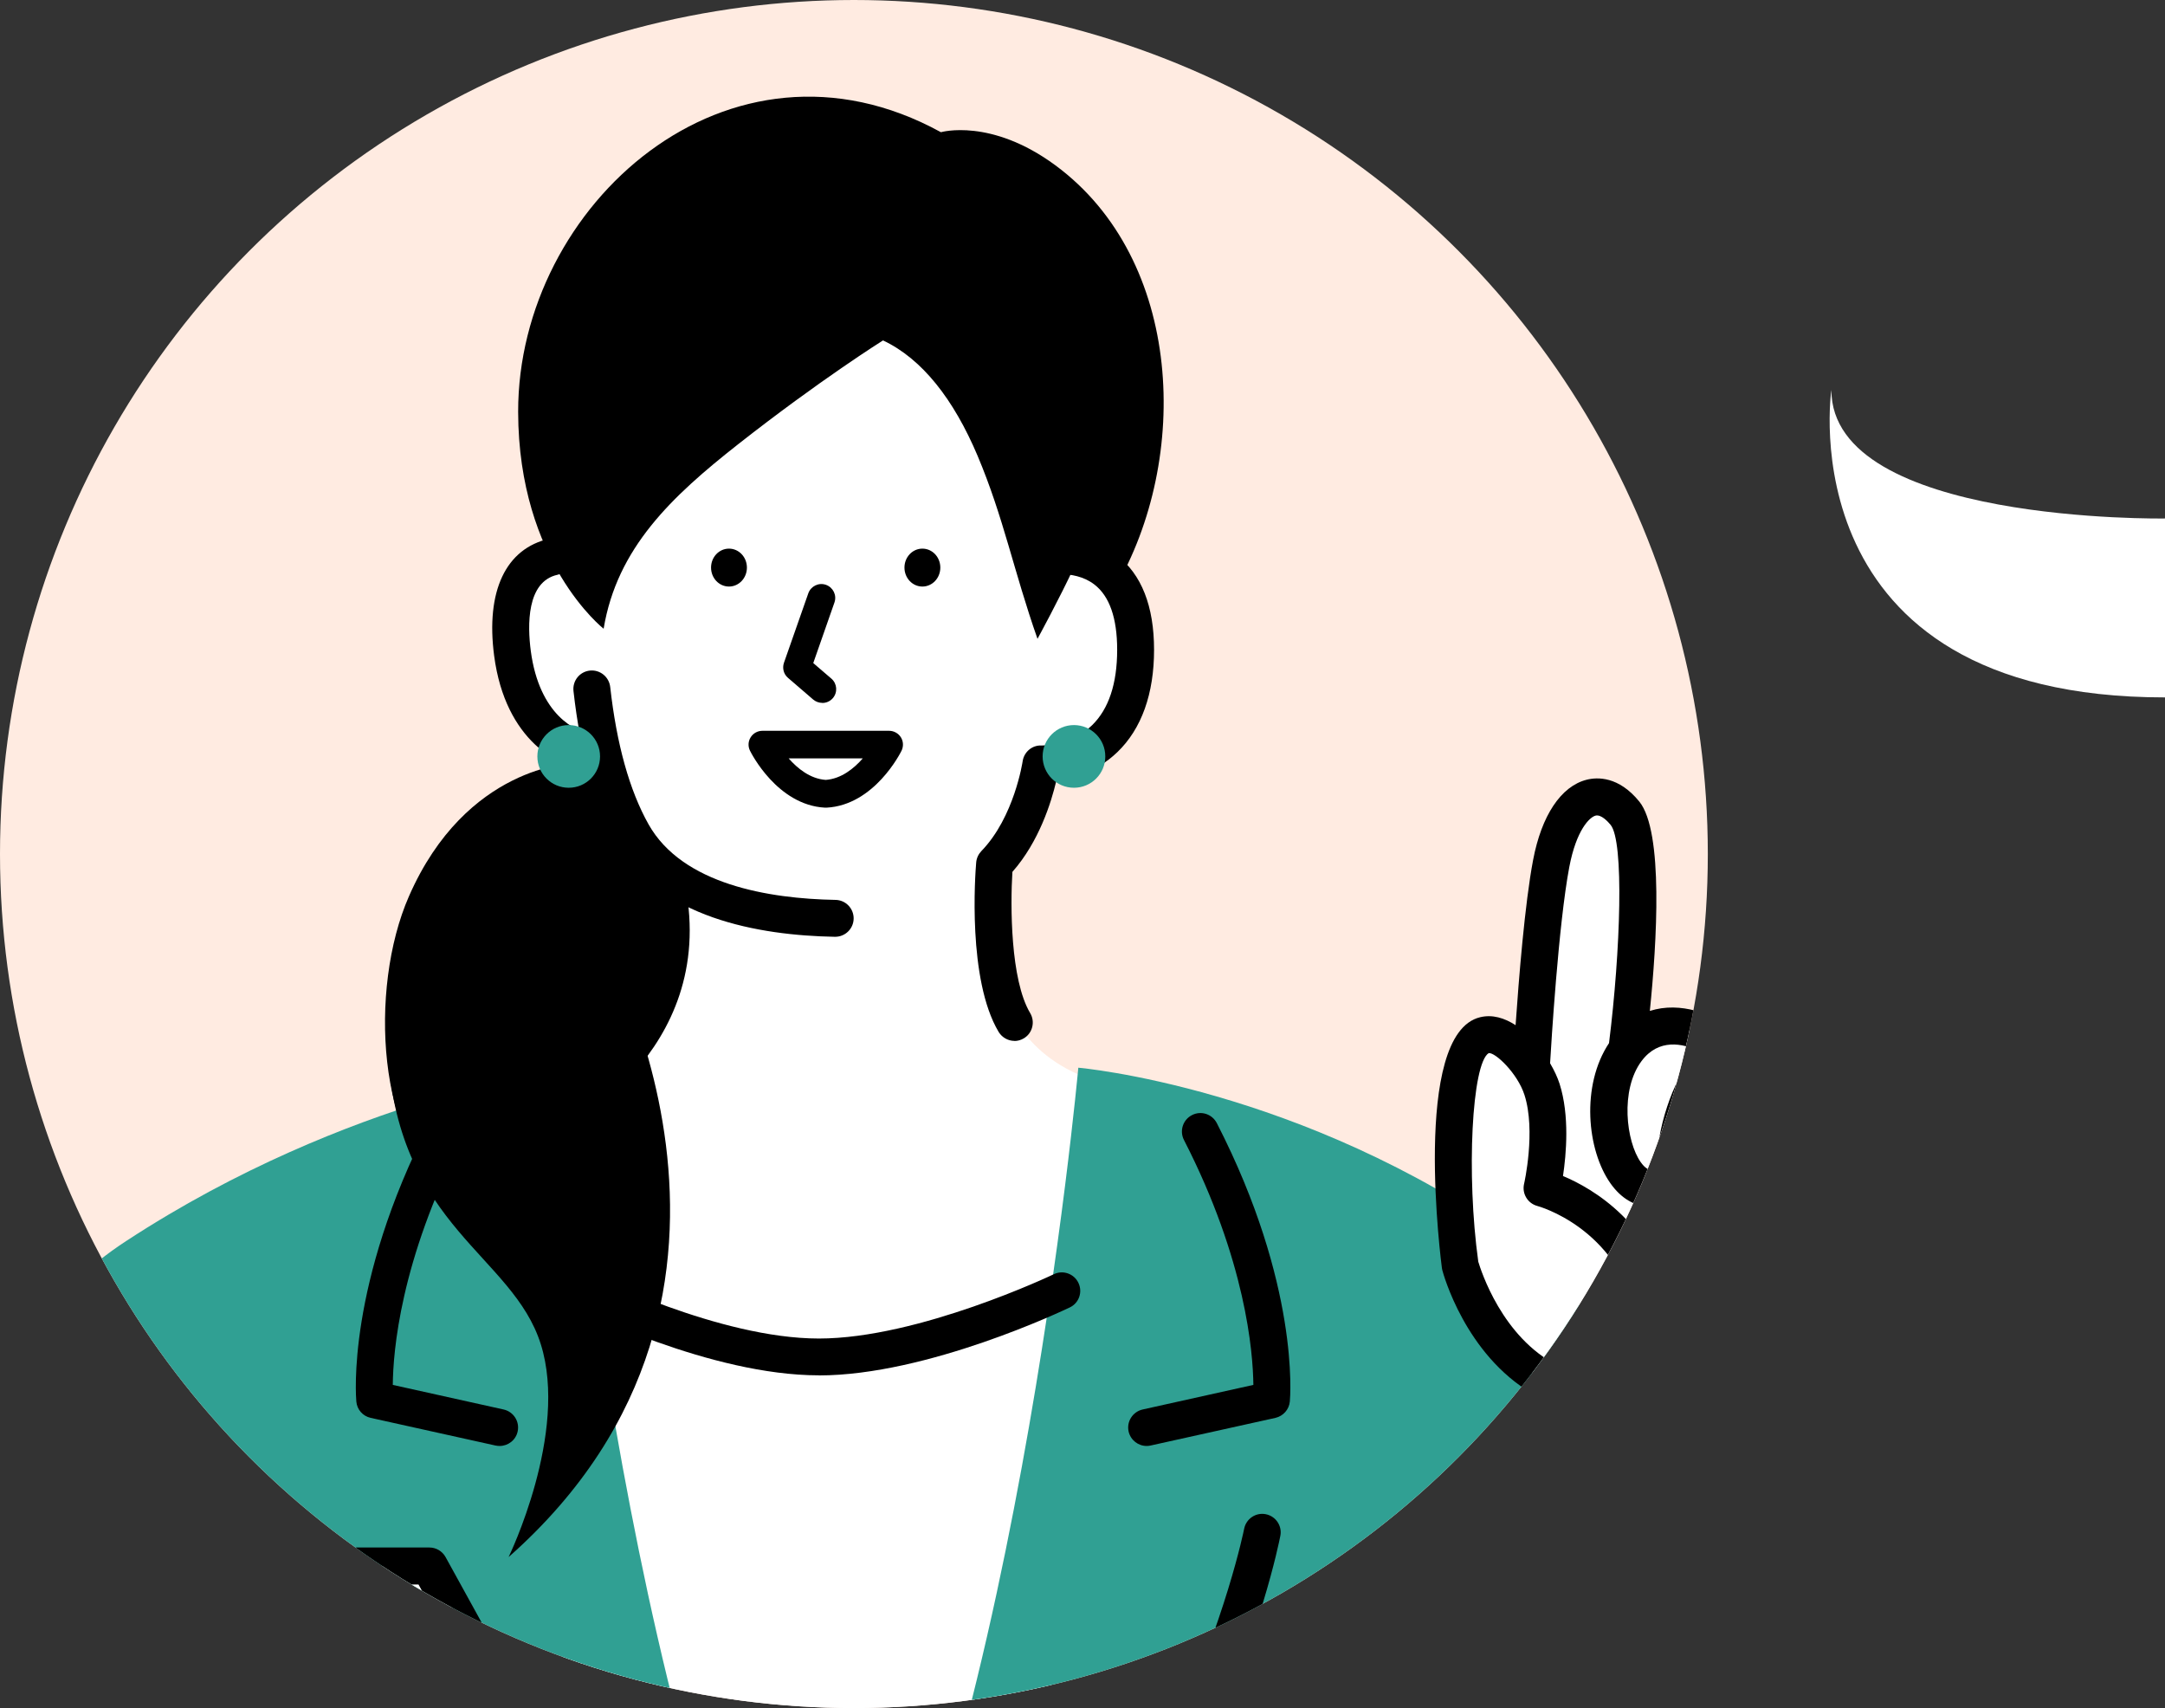
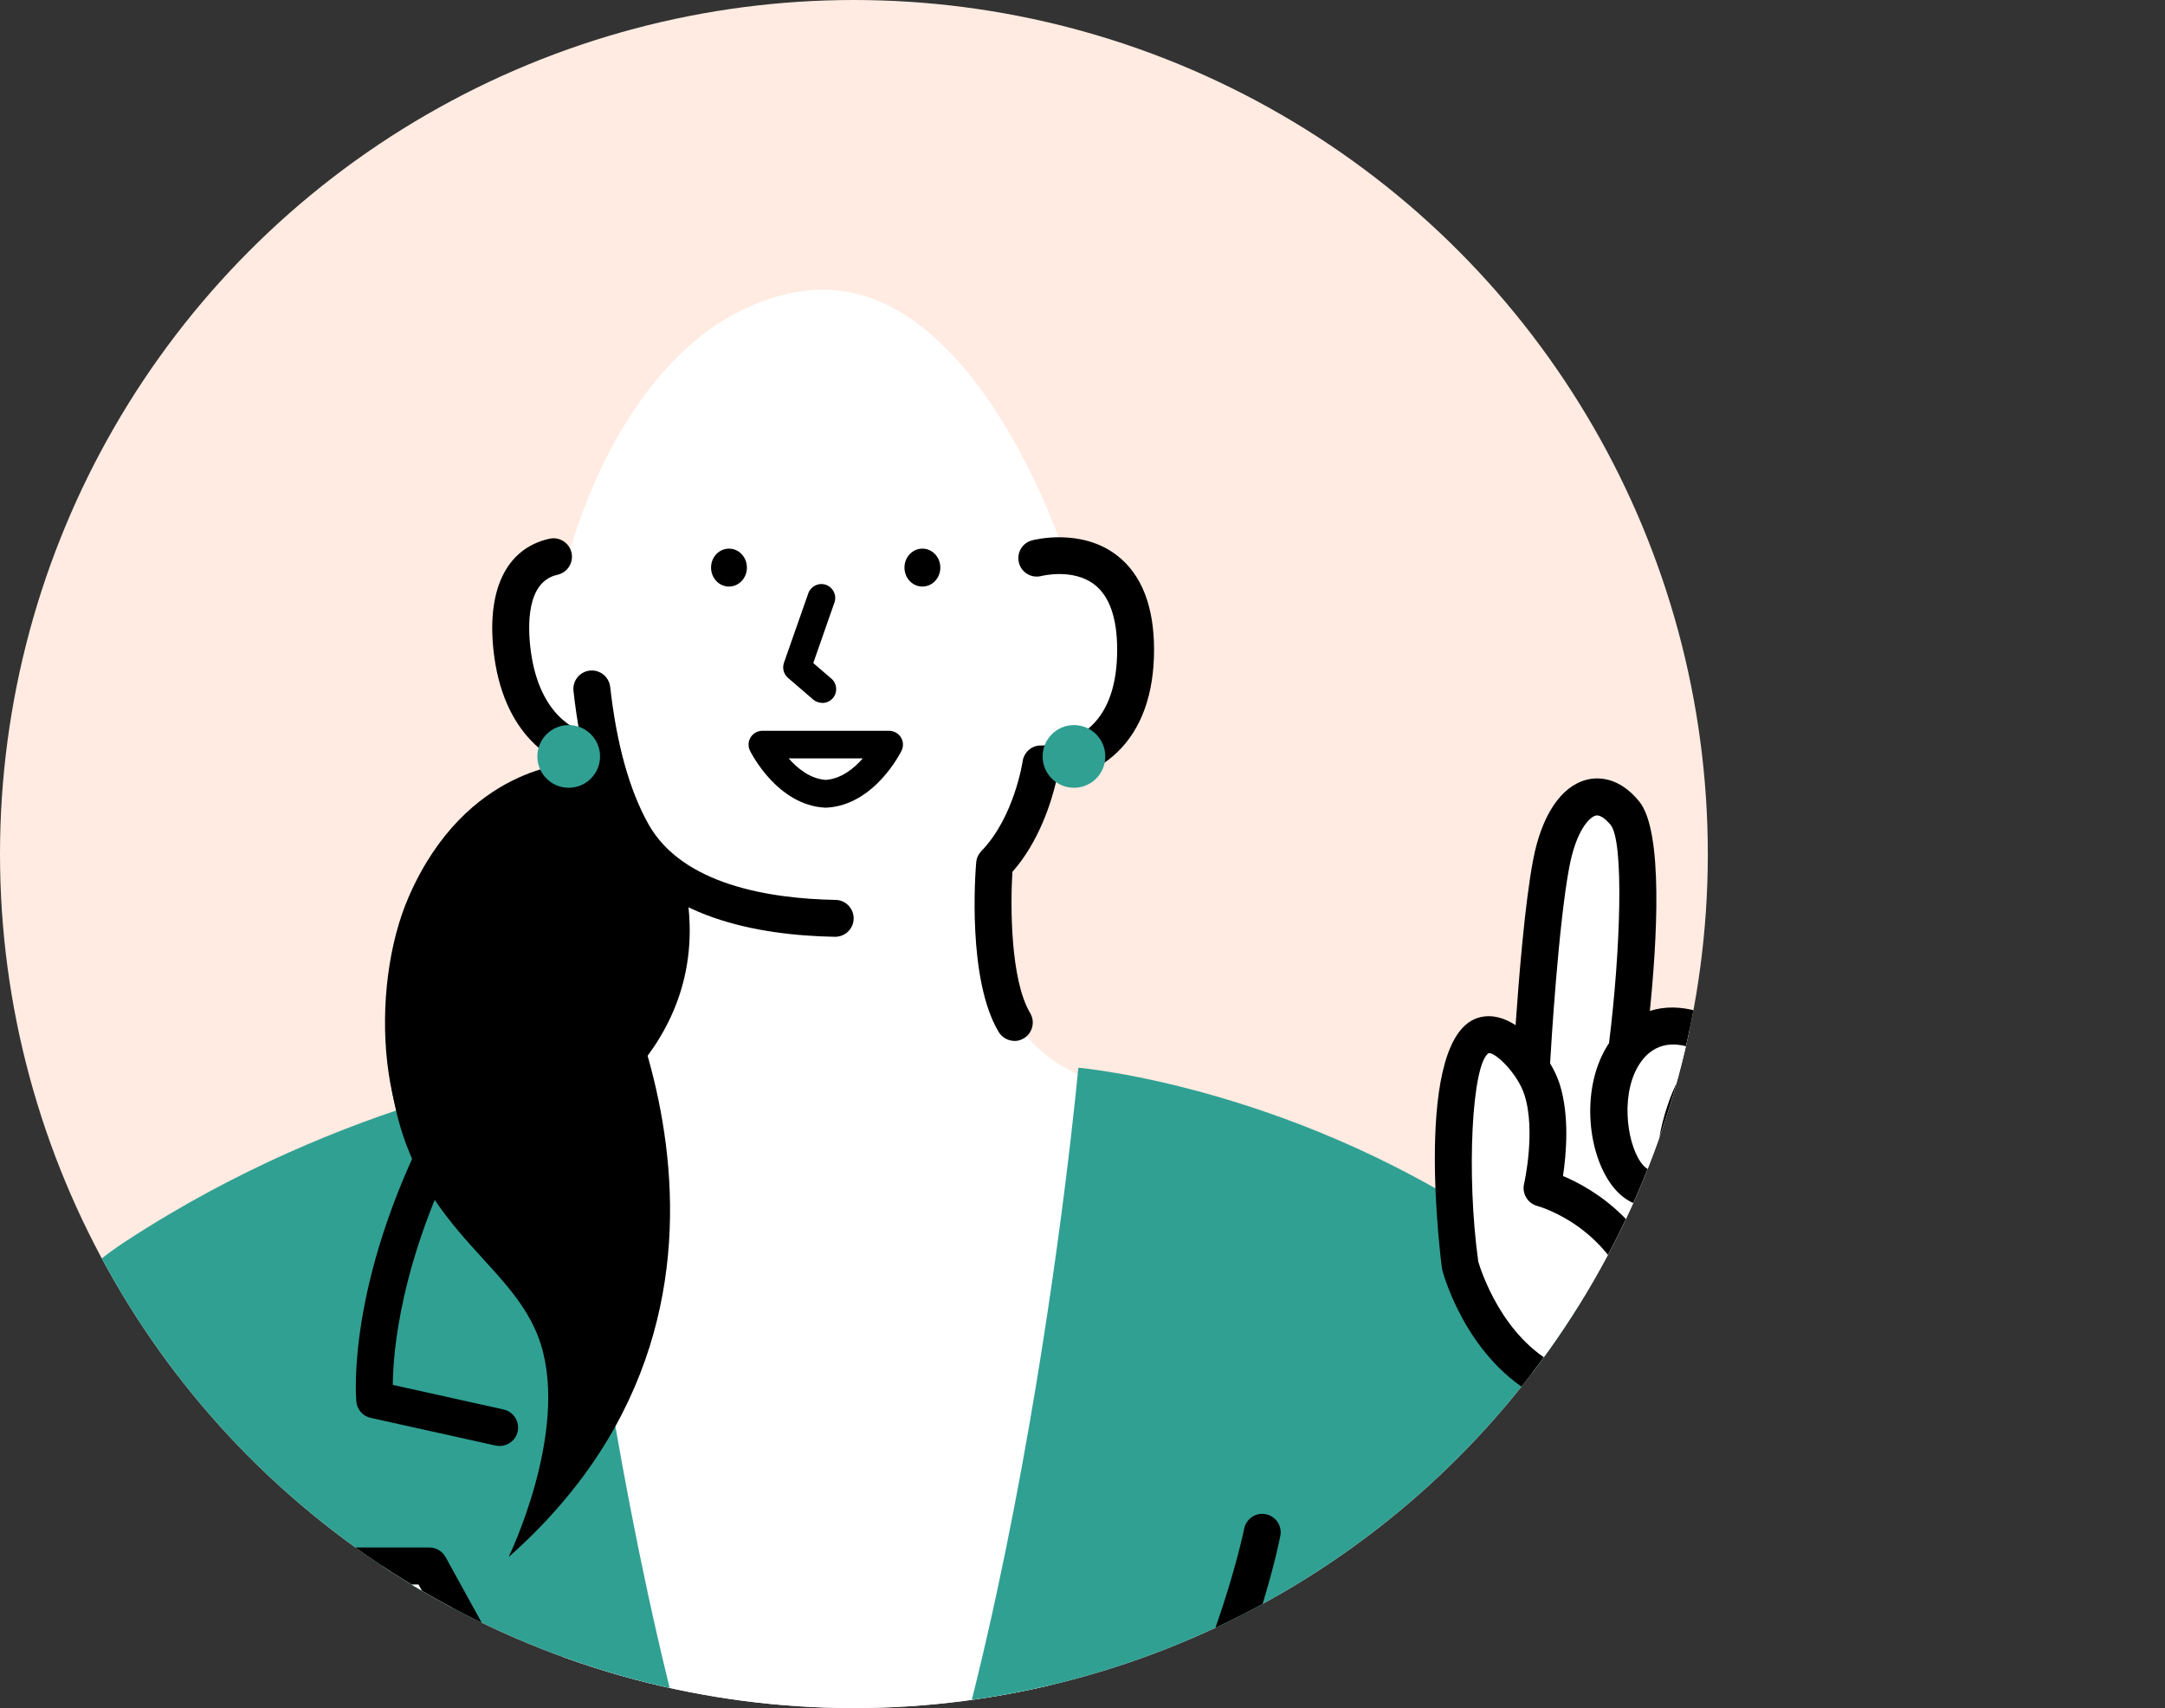
<svg xmlns="http://www.w3.org/2000/svg" id="_レイヤー_2" data-name="レイヤー 2" viewBox="0 0 253.54 200">
  <rect x="0" y="0" width="253.54" height="200" fill="#333333" stroke="none" />
  <defs>
    <style>
      .cls-1 {
        fill: #30a093;
      }

      .cls-2 {
        fill: #fff;
      }

      .cls-3 {
        fill: none;
      }

      .cls-4 {
        fill: #ffebe1;
      }

      .cls-5 {
        clip-path: url(#clippath);
      }
    </style>
    <clipPath id="clippath">
      <circle class="cls-3" cx="100" cy="100" r="100" />
    </clipPath>
  </defs>
  <g id="_レイヤー_2-2" data-name="レイヤー 2">
    <g>
      <g class="cls-5">
        <circle class="cls-4" cx="100" cy="100" r="100" />
        <g>
          <path class="cls-1" d="M217.13,68.73c-.3,0-.59-.06-.88-.19-1.09-.49-1.58-1.77-1.09-2.86l3.28-7.33c.49-1.09,1.77-1.58,2.85-1.09,1.09.49,1.58,1.77,1.09,2.85l-3.28,7.33c-.36.8-1.15,1.28-1.97,1.28Z" />
          <path class="cls-1" d="M207.3,66.93c-1.02,0-1.93-.73-2.12-1.76l-1.38-7.36c-.22-1.17.55-2.3,1.73-2.52,1.18-.22,2.3.55,2.52,1.73l1.38,7.36c.22,1.17-.55,2.3-1.73,2.52-.13.03-.27.04-.4.04Z" />
-           <path class="cls-1" d="M225.02,74.85c-.73,0-1.44-.37-1.85-1.04-.62-1.02-.29-2.35.73-2.97l6.41-3.88c1.02-.62,2.35-.29,2.97.73.62,1.02.29,2.35-.73,2.97l-6.41,3.88c-.35.21-.74.31-1.12.31Z" />
+           <path class="cls-1" d="M225.02,74.85c-.73,0-1.44-.37-1.85-1.04-.62-1.02-.29-2.35.73-2.97l6.41-3.88l-6.41,3.88c-.35.21-.74.31-1.12.31Z" />
          <path class="cls-2" d="M124.44,64.23s10.43,2.89,8.54,13.96c-1.89,11.07-10.47,11.87-10.47,11.87,0,0-2.13,7.04-6.1,11.09,0,0-4.5,20.34,11.97,25.43,0,0,5.13,24-.27,50.2-5.4,26.2-19.15,70.49-31.72,71.98-12.57,1.49-37.64-68.11-37.8-85.57-.16-17.47,12.38-73.8,12.38-73.8,0,0-9.86-2.23-11.07-12.79-1.21-10.56,6.79-11.83,6.79-11.83,0,0,6.65-27.08,26.74-30.6,20.09-3.51,31,30.07,31,30.07Z" />
          <path d="M67.03,89.38s-12.42.23-19.14,15.57c-4.8,10.95-3.55,29.34,4.66,34.29,4.04,2.43,10.78-2.87,12.96-6.71,0,0,18.61-9.13,14.73-28.88,0,0-5.65-.9-8.61-12.84l-4.61-1.43Z" />
          <path class="cls-1" d="M171.3,291.09l.66-43.18s23.8,28.67,33.84,20.33c0-37.66-5.34-106.83-28-122.93-25.43-18.07-51.52-20.29-51.52-20.29,0,0-7.66,84.48-29.99,120.65-22.33-36.17-29.99-120.65-29.99-120.65,0,0-25.41,3.22-51.52,20.29-36.69,23.98-4.01,78.34,2.01,122.4l3.24,23.37h151.27Z" />
          <path d="M68.95,90.16c-.05,0-.11,0-.16,0-3.2-.24-9.6-3.34-10.92-13.37-1-7.58,1.36-12.58,6.48-13.71,1.17-.26,2.32.48,2.58,1.64.26,1.17-.48,2.32-1.64,2.58-3.64.8-3.52,5.94-3.13,8.92,1,7.55,5.36,9.51,6.96,9.62,1.19.09,2.08,1.12,2,2.31-.08,1.14-1.03,2-2.15,2Z" />
-           <path d="M95.9,161.04c-12.72,0-27.99-7.65-28.63-7.97-1.06-.54-1.49-1.84-.95-2.9.54-1.07,1.84-1.49,2.9-.95.15.07,14.99,7.51,26.68,7.51s27.35-7.45,27.51-7.53c1.08-.52,2.37-.06,2.88,1.01.52,1.08.07,2.37-1.01,2.88-.68.32-16.68,7.96-29.38,7.96Z" />
          <path d="M118.81,121.88c-.74,0-1.45-.38-1.86-1.05-3.66-6.12-2.75-18.45-2.63-19.84.04-.5.26-.97.6-1.33,3.86-3.97,4.83-10.46,4.84-10.52.16-1.1,1.12-1.91,2.23-1.85.02,0,3.4.06,5.9-2.37,1.95-1.9,2.94-4.87,2.94-8.84,0-3.71-.9-6.28-2.67-7.64-2.49-1.92-6.15-1.01-6.19-1-1.15.31-2.34-.38-2.64-1.53-.31-1.15.38-2.34,1.53-2.64.23-.06,5.73-1.48,9.93,1.75,2.89,2.22,4.36,5.95,4.36,11.07s-1.45,9.25-4.31,11.99c-2.43,2.33-5.3,3.13-7.15,3.4-.58,2.46-2,7.06-5.13,10.61-.24,3.88-.25,12.62,2.08,16.53.61,1.02.28,2.35-.74,2.96-.35.21-.73.31-1.11.31Z" />
          <path d="M87.47,66.46c0,1.23-.94,2.22-2.1,2.22s-2.1-.99-2.1-2.22.94-2.22,2.1-2.22,2.1.99,2.1,2.22Z" />
          <path d="M105.92,66.46c0,1.23.94,2.22,2.1,2.22s2.1-.99,2.1-2.22-.94-2.22-2.1-2.22-2.1.99-2.1,2.22Z" />
          <path d="M96.29,82.3c-.37,0-.75-.13-1.06-.39l-2.95-2.54c-.51-.43-.69-1.14-.47-1.77l2.85-8.13c.3-.84,1.22-1.29,2.07-.99.84.3,1.29,1.22.99,2.07l-2.48,7.09,2.12,1.82c.68.58.76,1.61.17,2.29-.32.37-.77.56-1.23.56Z" />
          <path d="M97.8,109.69s-.03,0-.04,0c-8.93-.16-20.62-2.22-25.58-11.05-2.52-4.47-4.21-10.44-5.02-17.73-.13-1.19.72-2.26,1.91-2.39,1.18-.13,2.25.72,2.39,1.91.75,6.71,2.26,12.12,4.49,16.09,3.97,7.05,14.1,8.71,21.9,8.85,1.19.02,2.14,1.01,2.12,2.2-.02,1.18-.99,2.12-2.16,2.12Z" />
          <path d="M96.7,94.57s-.06,0-.09,0c-5.59-.3-8.65-6.41-8.78-6.67-.25-.5-.22-1.1.08-1.57.3-.48.82-.76,1.38-.76h14.83c.56,0,1.08.29,1.38.76.3.48.32,1.07.08,1.57-.13.26-3.19,6.37-8.78,6.67-.03,0-.06,0-.09,0ZM92.36,88.8c1.03,1.18,2.52,2.39,4.34,2.52,1.82-.13,3.31-1.34,4.34-2.52h-8.68Z" />
-           <path d="M103.41,39.86s-7.35,4.6-16.96,12.15c-7.81,6.14-14.19,12.15-15.76,21.61,0,0-9.98-7.81-10.01-25.39-.04-24.2,24.69-46.38,49.51-32.75,0,0,5.85-1.7,13.41,3.88,14.99,11.06,15.85,34.34,6.95,49.56,0,0-1.4-1.89-4.73-2.6-1.7,3.68-4.32,8.48-4.32,8.48-2.79-7.93-3.97-14.22-7.02-21.44-2.79-6.59-6.48-11.34-11.07-13.5Z" />
          <path d="M104.55,250.92c-.64,0-1.28-.28-1.7-.83-.74-.94-.57-2.3.37-3.03,34.11-26.68,42.4-67.63,42.48-68.05.23-1.17,1.36-1.94,2.53-1.71,1.17.23,1.94,1.36,1.71,2.53-.34,1.74-8.64,42.92-44.06,70.63-.4.31-.86.46-1.33.46Z" />
-           <path d="M134.28,169.31c-.99,0-1.88-.69-2.11-1.69-.26-1.16.48-2.32,1.64-2.58l12.97-2.88c-.04-3.85-.9-14.59-8.13-28.68-.54-1.06-.13-2.36.94-2.91,1.06-.55,2.36-.13,2.91.94,9.7,18.9,8.6,32.04,8.55,32.6-.09.93-.77,1.7-1.68,1.91l-14.63,3.24c-.16.04-.31.05-.47.05Z" />
          <path d="M58.5,169.31c-.16,0-.31-.02-.47-.05l-14.62-3.24c-.92-.2-1.6-.97-1.68-1.91-.05-.55-1.15-13.69,8.55-32.6.54-1.06,1.85-1.48,2.91-.94,1.06.54,1.48,1.85.94,2.91-7.27,14.16-8.1,24.84-8.13,28.68l12.98,2.88c1.16.26,1.9,1.41,1.64,2.58-.22,1.01-1.12,1.69-2.11,1.69Z" />
          <path class="cls-1" d="M129.44,88.57c0,2.03-1.64,3.67-3.67,3.67s-3.67-1.64-3.67-3.67,1.65-3.67,3.67-3.67,3.67,1.64,3.67,3.67Z" />
          <path class="cls-1" d="M70.27,88.57c0,2.03-1.64,3.67-3.67,3.67s-3.67-1.64-3.67-3.67,1.65-3.67,3.67-3.67,3.67,1.64,3.67,3.67Z" />
          <path class="cls-1" d="M8.56,150.32c-19.13,15.22-31.66,57.78-35.84,84.4-4.18,26.62.71,62.27,55.52,49.13,54.81-13.14-19.69-133.52-19.69-133.52Z" />
          <polygon class="cls-2" points="111.18 293.88 33.79 293.88 -31.42 183.37 50.29 183.37 111.18 293.88" />
          <path d="M112.94,292.59l-60.76-110.27c-.38-.69-1.11-1.12-1.89-1.12H-31.42c-.78,0-1.49.42-1.88,1.09-.39.67-.38,1.5.01,2.17l65.22,110.51c.39.66,1.1,1.06,1.86,1.06h77.39s.01,0,.02,0c1.19,0,2.16-.97,2.16-2.16,0-.48-.16-.93-.42-1.28ZM22.91,189.41H1.01s-2.63-3.88-2.63-3.88h21.67l2.85,3.88ZM35.02,291.72l-62.66-106.19H-6.83l4.91,7.25c.4.59,1.07.95,1.79.95h27.31c.81,0,1.56-.46,1.93-1.18.37-.73.29-1.6-.19-2.26l-3.5-4.76h23.59l58.51,106.19H35.02Z" />
          <path d="M69.96,109.14s24.86,42-10.4,73.18c0,0,7.06-14.49,3.77-24.93-3.29-10.44-16.51-13.64-17.9-33.83-1.39-20.19,24.52-14.42,24.52-14.42Z" />
          <path class="cls-2" d="M206.7,172.77l-2.57-9.71s13.09-3.15,7.7-20.49c0,0,3.25-2.35,3.72-7.34.47-5-1.83-7.02-4.66-6.21,0,0-2.08-9.02-8.67-6.06,0,0-5.58-5.77-11.22-.6,0,0,.24-8.01.75-15.87.51-7.86-.44-13.04-4.49-13.29-4.05-.24-6.46,7.44-6.67,16.7-.21,9.26-1.22,14.74-1.22,14.74,0,0,1.09-2.13-4.52-3.43-4.61-1.07-3.91,5.31-4.61,14.22-.55,6.95.69,12.62.69,12.62,0,0,1.49,8.78,10.8,14.32l1.89,17.01,23.09-6.61Z" />
          <path class="cls-1" d="M178.12,171.16l30.67-.06s5.51,19.14,5.49,61.79c-.02,42.65-11.4,67.31-31.24,64.66-19.84-2.65-26.86-24.85-26.86-24.85l21.94-101.54Z" />
-           <path d="M169.08,248.2c-.08,0-.17,0-.25-.01-1.19-.14-2.03-1.21-1.9-2.4l8.57-73.1c.14-1.19,1.22-2.04,2.4-1.9,1.19.14,2.03,1.21,1.89,2.4l-8.57,73.1c-.13,1.1-1.06,1.91-2.14,1.91Z" />
          <path d="M216.03,128.5c-1.06-1.18-2.54-1.83-4.17-1.83-1.55,0-3.15.56-4.76,1.65-3.27,2.23-5.37,6.55-5.11,10.51.02.34.06.67.12,1-1,.55-2.39,1.13-2.96.5-1.73-1.92-.63-10.11,2.44-13.87,1.17-1.43,2.26-2.2,3.15-2.16.94.04,1.68,1.07,1.71,1.12.65.99,1.97,1.28,2.97.64,1.01-.64,1.3-1.98.66-2.98-.19-.3-1.94-2.91-5.07-3.09-.76-.05-1.51.06-2.25.3-1.02-.7-4.42-2.77-8.2-2.23-.46.07-.91.17-1.35.31.82-8.01,1.62-20.99-1.23-24.51-2.41-2.97-4.91-2.88-6.17-2.56-3,.76-5.28,4.18-6.27,9.4-.97,5.09-1.68,13.97-2.05,19.34-1.3-.85-2.73-1.28-4.16-.93-8.11,1.96-4.5,29.09-4.47,29.37.01.08.03.16.05.25.11.42,2.67,9.85,10.57,14.47l1.02,6.8c.16,1.07,1.08,1.84,2.13,1.84.11,0,.21,0,.32-.02,1.18-.18,1.99-1.28,1.82-2.46l-1.18-7.86c-.1-.69-.54-1.29-1.16-1.61-6.52-3.28-9.01-11.16-9.31-12.16-1.42-10.22-.75-23.2,1.22-24.42.76-.11,3.37,2.35,4.19,4.9,1.35,4.22-.03,10.36-.05,10.42-.26,1.14.43,2.28,1.56,2.58.09.02,9.29,2.53,11.59,12.8.26,1.16,1.42,1.9,2.58,1.64,1.16-.26,1.9-1.41,1.64-2.58-2.18-9.79-9.33-13.91-12.81-15.37.38-2.52.79-7.07-.4-10.8-.23-.72-.61-1.55-1.11-2.4.12-2.07.98-16.3,2.25-22.99.83-4.35,2.38-5.83,3.08-6.01.65-.16,1.45.71,1.76,1.09,1.58,1.94,1.17,14.66-.19,25.55-3.3,4.96-2.6,12.53.19,16.45,1.25,1.76,2.87,2.69,4.59,2.69.48,0,.96-.07,1.45-.22.31.83.73,1.56,1.27,2.17.71.79,1.95,1.7,3.87,1.7,1.15,0,2.54-.33,4.21-1.22.56.58,1.22,1.07,1.98,1.45.98.49,1.99.74,2.98.74h0c.48,0,.95-.06,1.4-.17.9,4.85.27,8.73-1.87,11.53-3.41,4.46-9.69,4.94-9.77,4.95-1.19.08-2.09,1.1-2.02,2.29.07,1.14,1.02,2.03,2.15,2.03.05,0,.09,0,.14,0,.33-.02,8.26-.58,12.89-6.59,3-3.88,3.89-9.03,2.66-15.3-.09-.45-.31-.84-.62-1.13,2.02-2.19,3.32-5.56,3.68-8.82.28-2.51-.29-4.7-1.62-6.18ZM194,136.82c-.18,0-.37.04-.55.1-.38.12-.82-.16-1.3-.83-1.72-2.42-2.44-8.46.09-11.85,2.02-2.7,4.85-2.04,6.62-1.22-.21.23-.41.46-.62.71-2.36,2.89-4.25,8.4-4.25,13.09ZM207.93,141.29c-.99-.5-1.54-1.42-1.63-2.75-.16-2.39,1.26-5.31,3.23-6.65.86-.58,1.68-.9,2.33-.9.41,0,.71.12.95.39.48.53.68,1.59.54,2.82-.38,3.41-2.37,7.38-4.36,7.38-.32,0-.67-.1-1.05-.28Z" />
        </g>
      </g>
-       <path class="cls-2" d="M253.54,60.71s-39.07.64-39.07-15.05c0,0-5.37,36,39.07,36v-20.95Z" />
    </g>
  </g>
</svg>